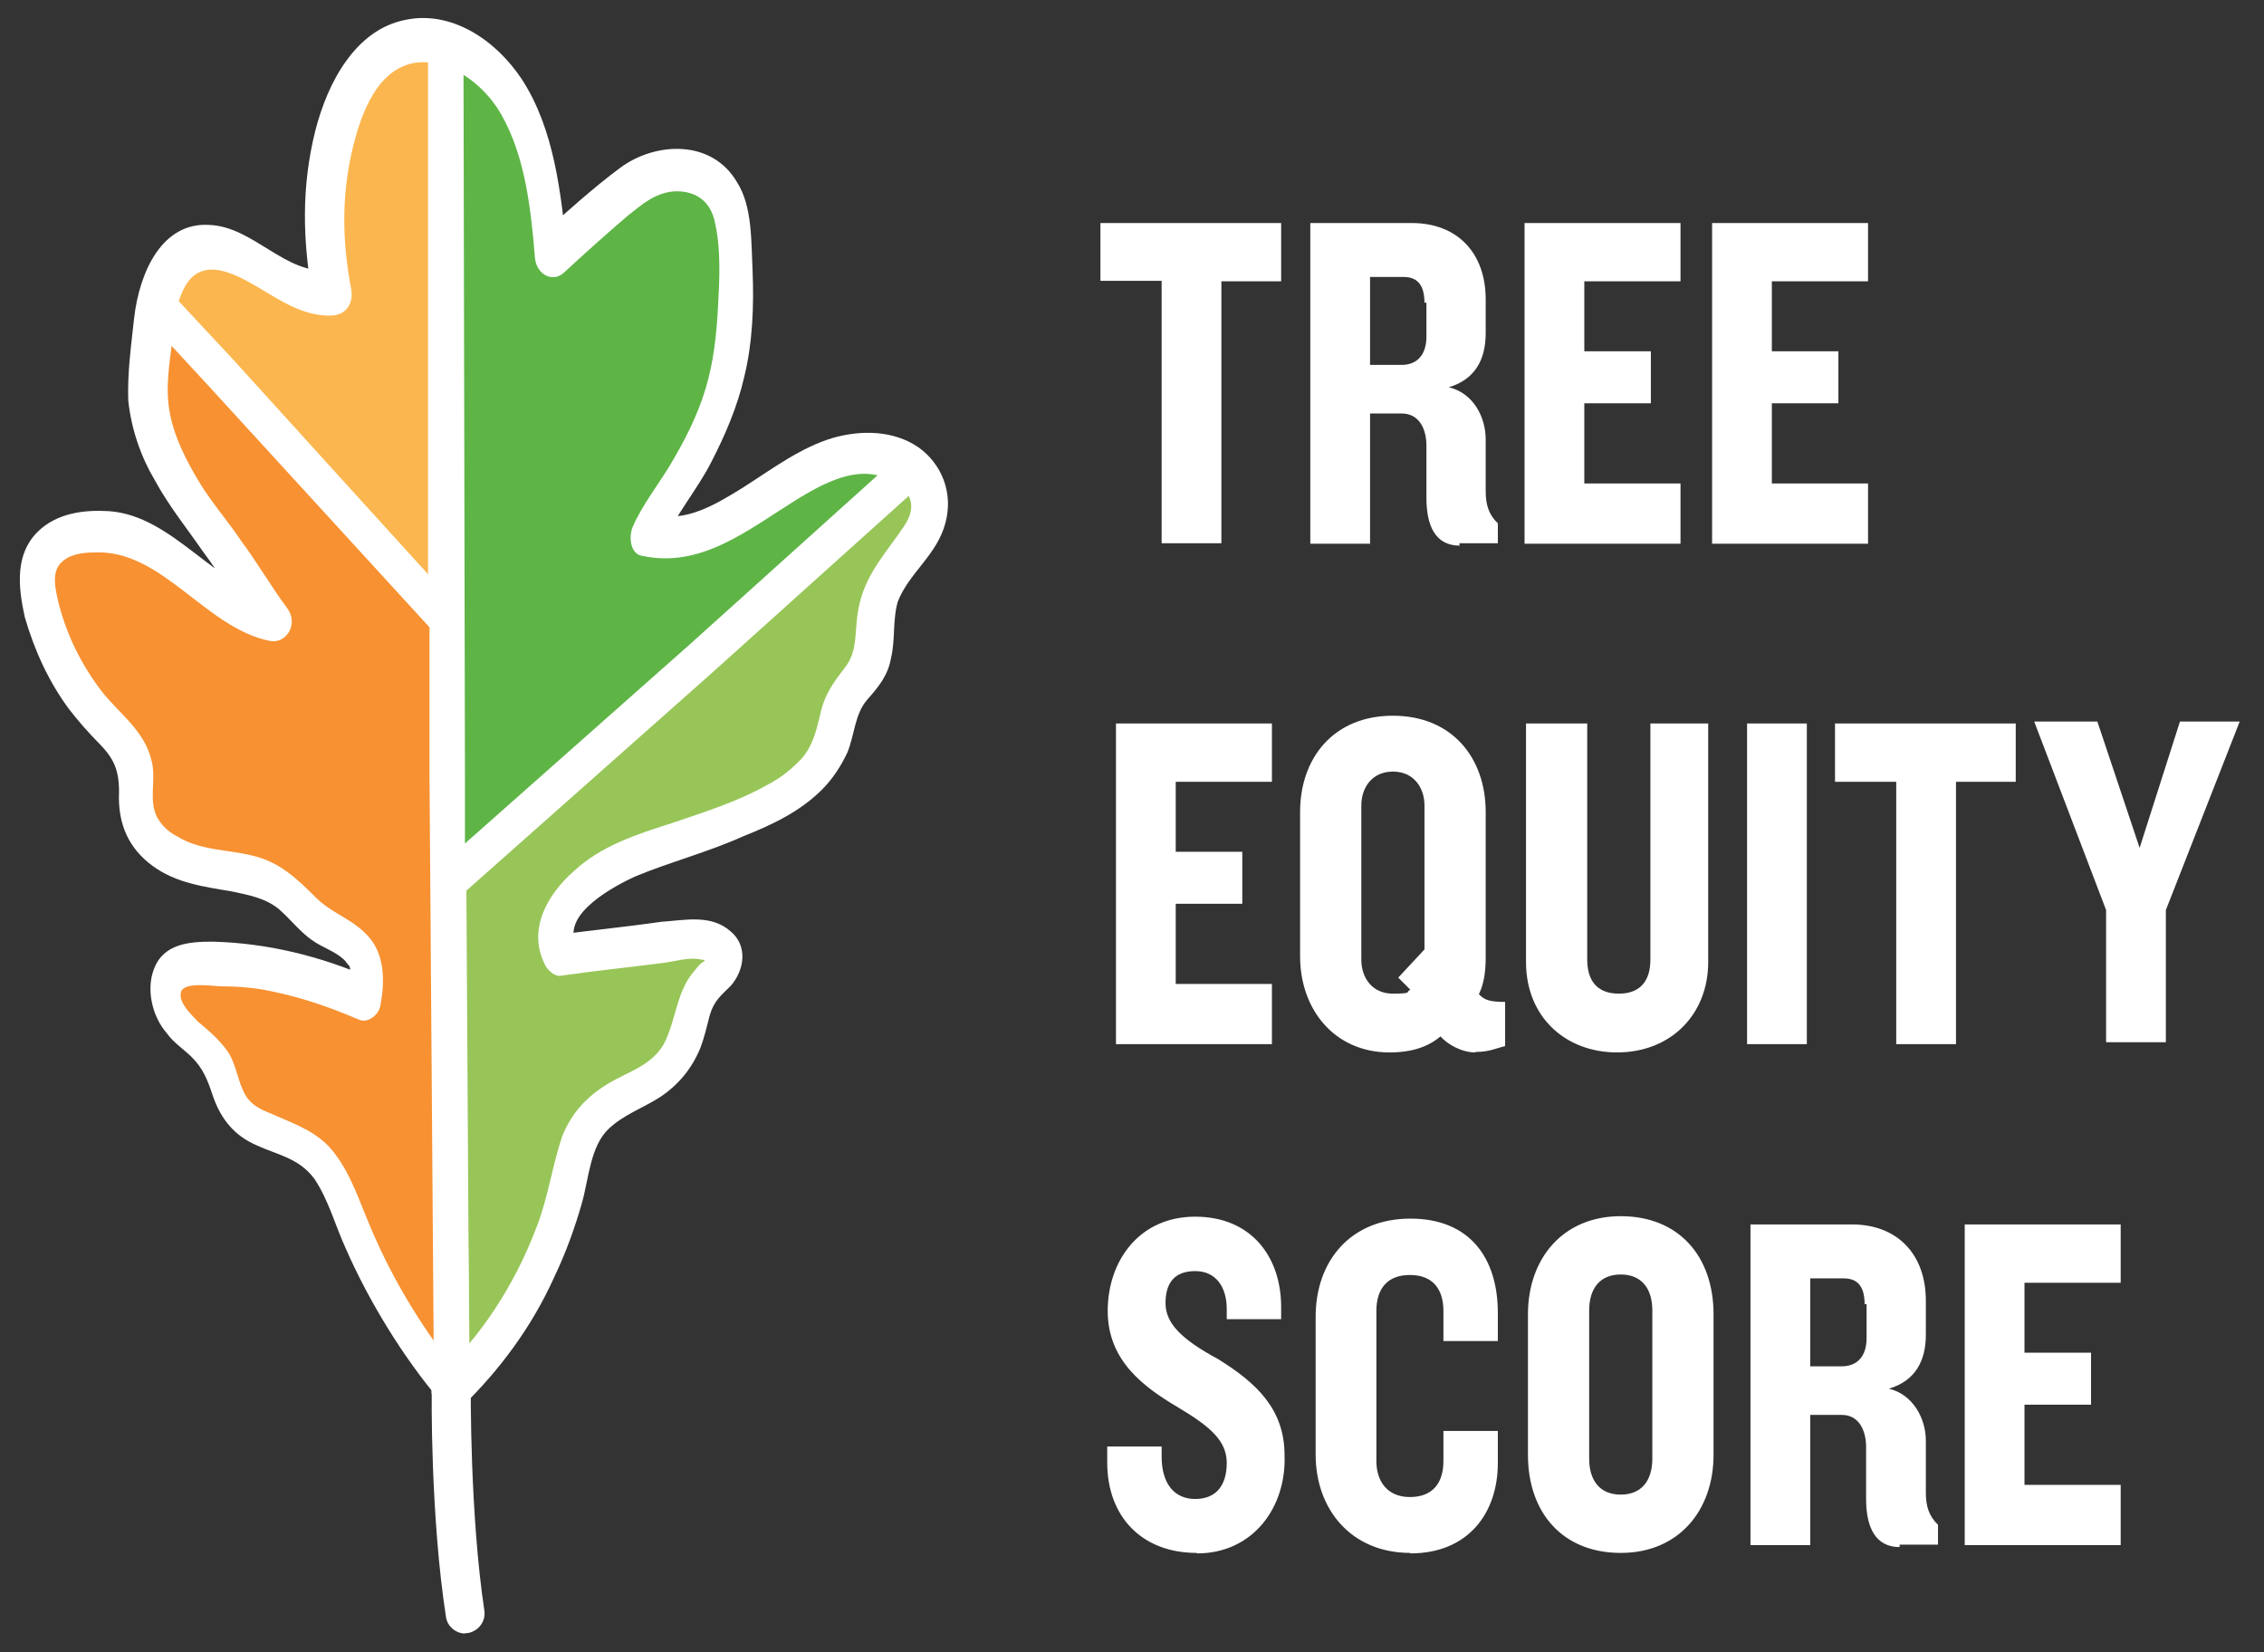
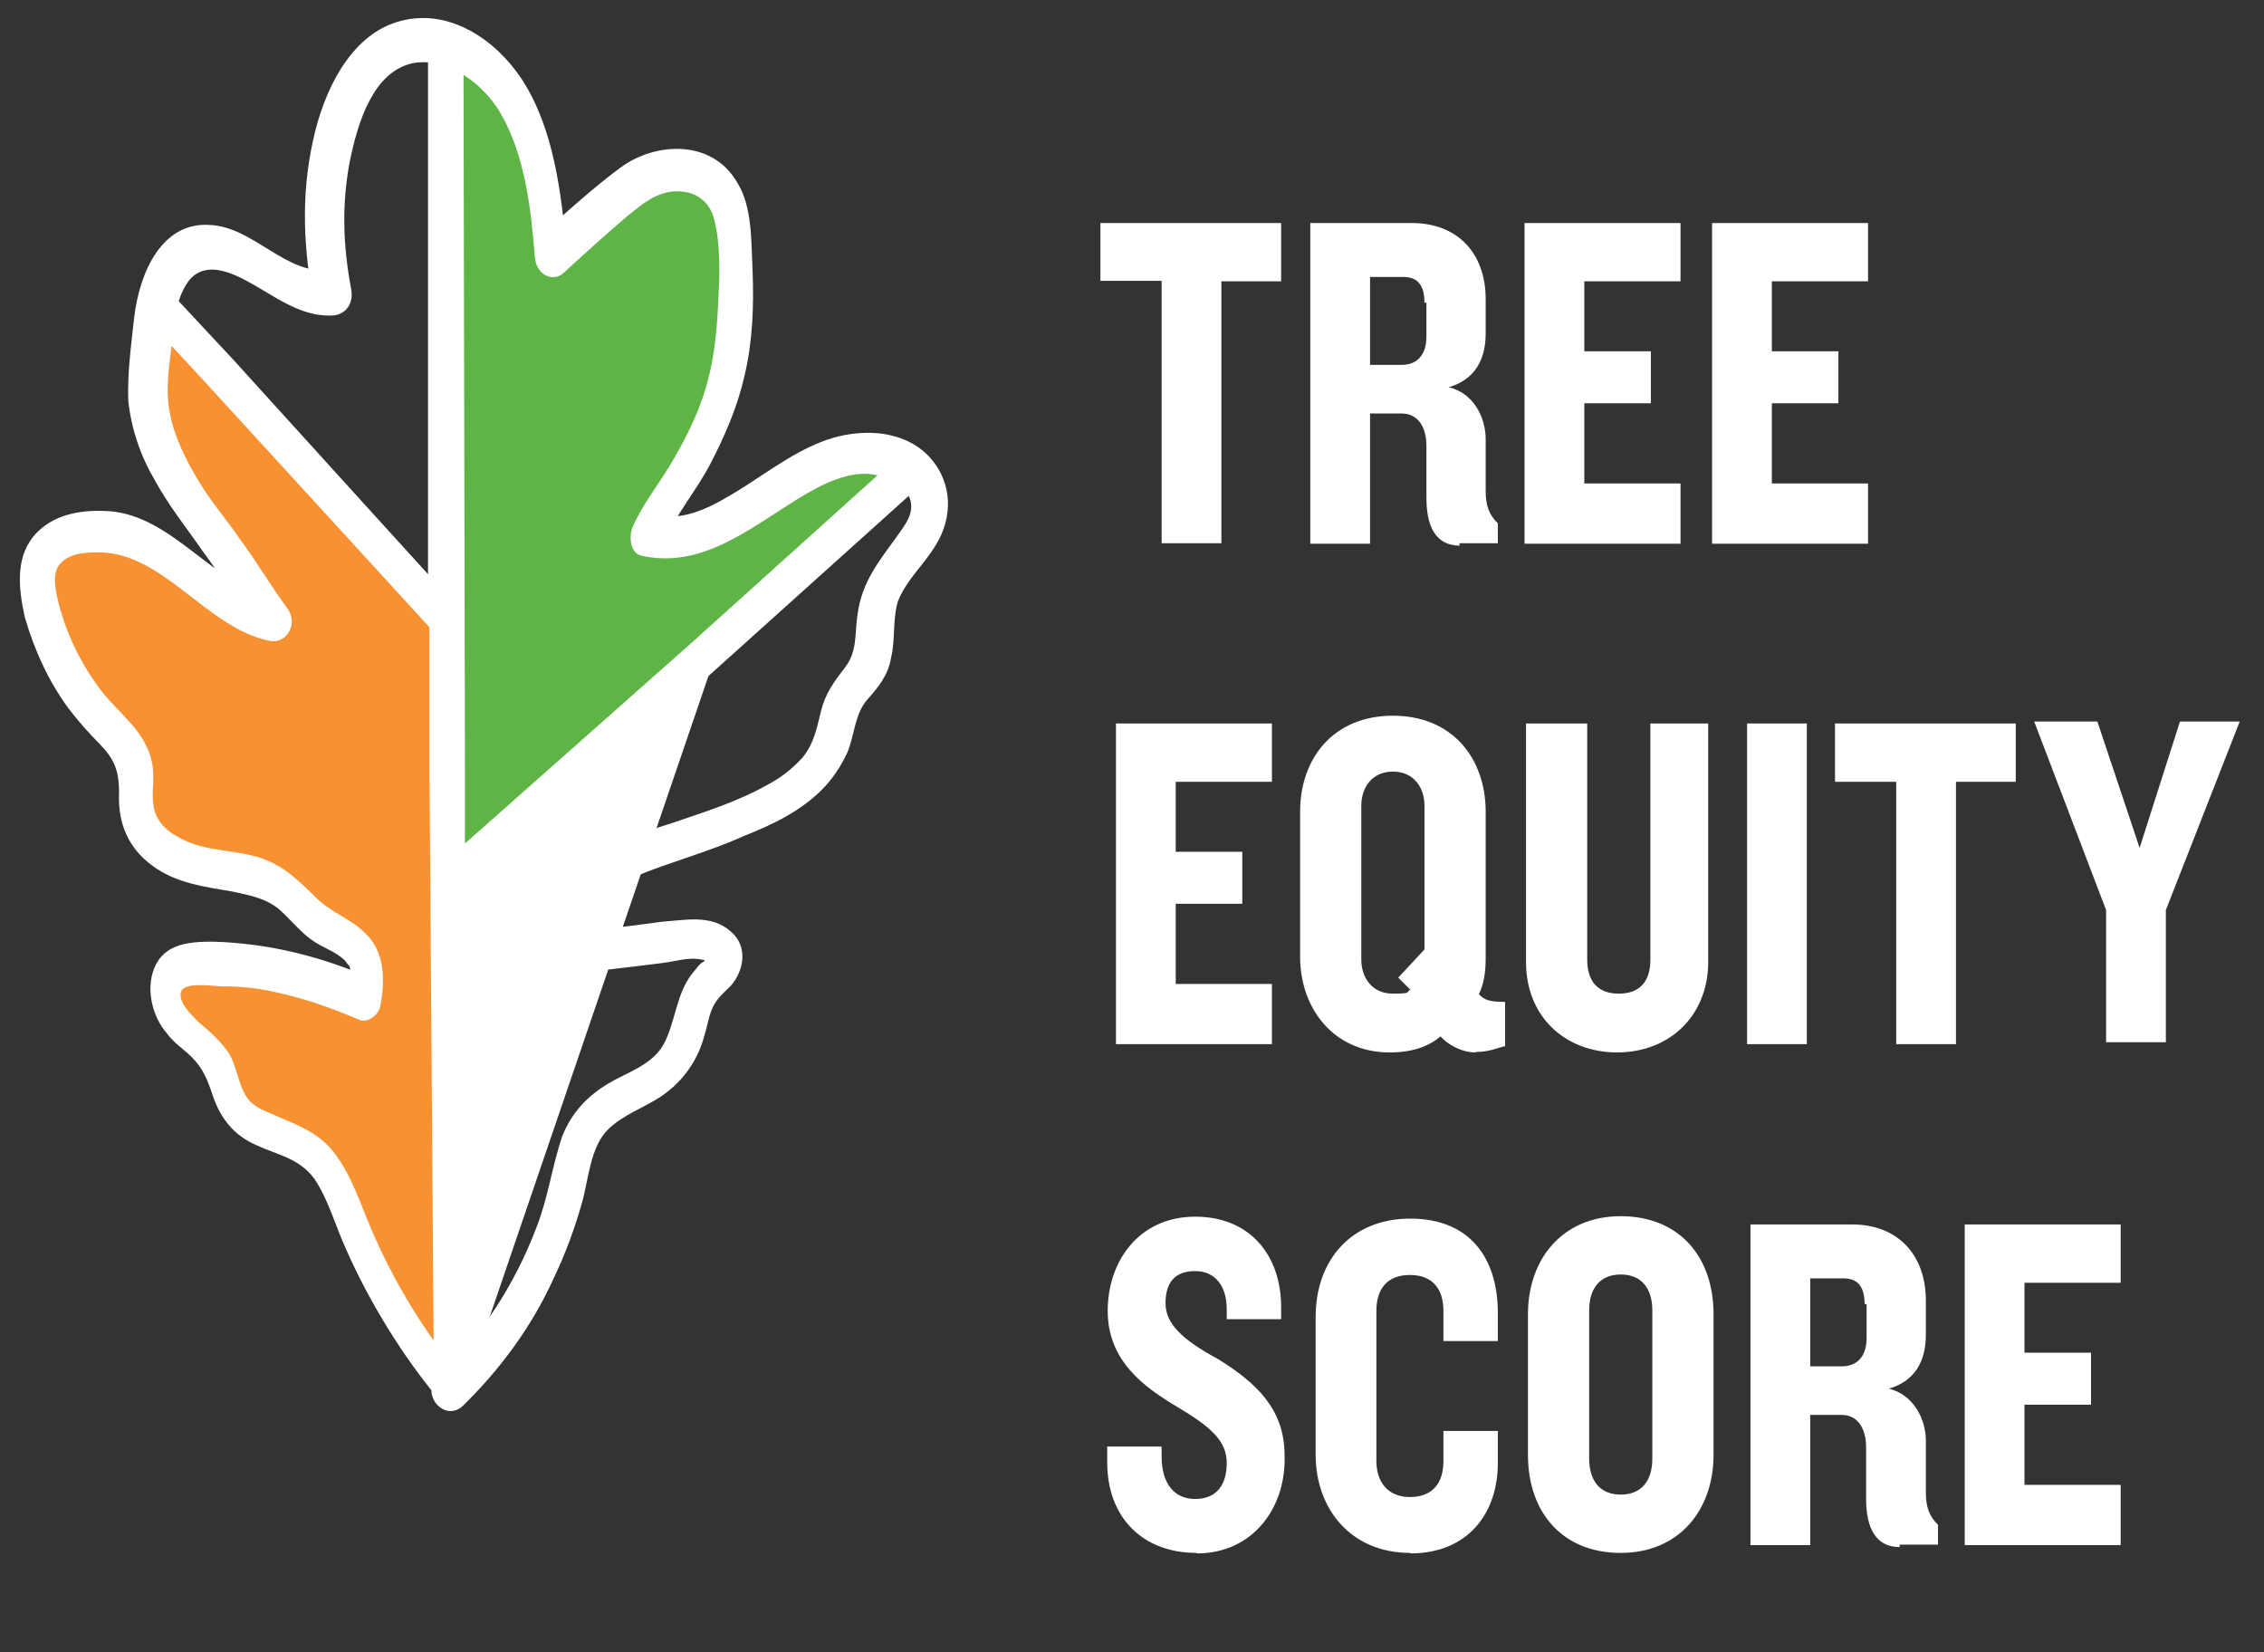
<svg xmlns="http://www.w3.org/2000/svg" width="466" height="340" viewBox="0 0 466 340" fill="none">
  <rect x="0" y="0" width="466" height="340" fill="#333333" stroke="none" />
  <path d="M31.599 64.9C32.999 63.2 91.799 125 91.799 125L92.399 282.3L83.999 275L70.099 247.6L63.399 237.4L48.699 229.8L44.699 217.2L35.399 209.3L34.799 198.7L52.199 198L67.499 202.3L76.999 201.6L57.899 182.1L46.599 178.8L31.299 175.2L26.699 159.7L6.699 119.4L16.199 108.5L49.999 123.4L32.699 92.7L31.499 64.9H31.599Z" fill="#F79131" />
-   <path d="M92.602 179.9L188.602 96.3L192.102 104.9L166.402 162.4L121.902 180.2L114.102 195.4C114.102 195.4 145.902 192.8 146.502 193.1C147.102 193.8 147.102 199 147.102 199L141.902 210.6L135.002 220.8L121.402 230.1L114.202 256.2L102.302 275.7L92.802 285V179.9H92.602Z" fill="#98C558" />
  <path d="M185.698 93.6L187.398 97.2L91.998 181.8C91.998 181.8 90.798 9.6 91.998 9.3C93.198 9 103.898 16.9 103.898 16.9L111.998 36.7L114.598 52.6L120.398 46.7L134.298 35.5L149.898 38.8L153.098 59.9L148.798 85.3L137.498 101.8L135.498 110.1L143.598 110.8L179.798 92.6L185.898 93.6H185.698Z" fill="#5EB546" />
-   <path d="M89.401 7.4L92.301 13L91.101 125L33.901 64.6L33.301 59.3L40.201 51L67.101 59.9L68.301 55.3L67.701 35.8L72.601 17.6L81.601 9.4L89.401 7.4Z" fill="#FCB64F" />
  <path d="M404.4 318V252H436.5V264H416.7V278.4H430.4V289.1H416.7V305.6H436.5V318H404.4ZM383.8 268.5C383.8 265.2 382.7 263.1 379.5 263.1H372.6V281.2H379.1C382.3 281.2 384.2 279.1 384.2 275.4V268.4H383.8V268.5ZM391 318.4C386 318.4 384.1 314.3 384.1 308.5V297.8C384.1 294.5 382.7 291.2 379.1 291.2H372.6V318H360.3V252H381.2C390.6 252 396.4 258.2 396.4 267.7V274.7C396.4 280.1 394.2 284.2 388.8 285.8C393.8 287 396.4 292 396.4 296.5V307.2C396.4 310.1 397.1 312.1 398.9 313.8V317.9H391V318.3V318.4ZM340.1 269.7C340.1 265.2 337.9 262.3 333.6 262.3C329.3 262.3 327.1 265.2 327.1 269.7V300.2C327.1 304.7 329.3 307.6 333.6 307.6C337.9 307.6 340.1 304.7 340.1 300.2V269.7ZM333.6 319.6C321.7 319.6 314.5 311.4 314.5 299.4V270.5C314.5 259 321.7 250.3 333.6 250.3C345.5 250.3 352.7 258.5 352.7 270.5V299.4C352.7 310.9 345.5 319.6 333.6 319.6ZM290.3 319.6C278 319.6 270.8 310.5 270.8 299.4V271C270.8 259.5 278 250.8 290.3 250.8C302.6 250.8 308.3 259 308.3 270.2V276H297.1V269.8C297.1 265.3 294.9 262.4 290.2 262.4C285.5 262.4 283.3 265.3 283.3 269.8V300.7C283.3 304.8 285.5 308.1 290.2 308.1C294.9 308.1 297.1 305.2 297.1 300.7V294.5H308.3V301.1C308.3 311.4 302.2 319.7 290.3 319.7V319.6ZM246.3 319.6C235.1 319.6 227.9 312.2 227.9 301V297.7H239.1V299.8C239.1 305.2 241.6 308.5 246 308.5C250.4 308.5 252.5 305.6 252.5 301.1C252.5 296.6 249.3 293.7 242.4 289.6C235.5 285.5 228 280.1 228 269.8C228 259.5 234.5 250.4 246 250.4C257.5 250.4 263.7 258.6 263.7 269V271.5H252.5V269.4C252.5 264.9 250.3 261.6 246 261.6C241.7 261.6 239.9 264.1 239.9 268.2C239.9 272.3 243.1 275.6 250.7 279.7C258.6 284.6 264.4 290 264.4 299.5C264.8 310.2 257.9 319.7 246.4 319.7L246.3 319.6ZM445.8 187.3V214.5H433.5V187.3L418.7 148.5H431.7L440.4 174.5L448.7 148.5H461L445.8 187.3ZM402.6 160.9V214.9H390.3V160.9H377.7V148.9H414.9V160.9H402.6ZM359.6 214.9V148.9H371.9V214.9H359.6ZM332.9 216.6C322.1 216.6 314.1 209.2 314.1 198V148.9H326.7V197.5C326.7 202 328.9 204.5 333.2 204.5C337.5 204.5 339.7 202 339.7 197.5V148.9H351.6V198C351.6 208.7 344 216.6 332.8 216.6H332.9ZM293.2 165.8C293.2 162.1 291 158.8 286.7 158.8C282.4 158.8 280.2 162.1 280.2 165.8V197.5C280.2 201.2 282.4 204.5 286.7 204.5C291 204.5 289.2 204.1 290.3 203.7L287.8 201.2L293.2 195.4V165.7V165.8ZM303.7 216.6C300.8 216.6 297.9 214.9 296.5 213.3C294 215.4 290.7 216.6 286 216.6C274.8 216.6 267.6 207.9 267.6 196.8V167.1C267.6 156 274.5 147.3 286.7 147.3C298.9 147.3 305.8 156 305.8 167.1V197.2C305.8 200.1 305.4 202.6 304.4 204.6C305.5 205.8 306.6 206.2 309.8 206.2V215.3C308 215.7 306.6 216.5 303.7 216.5V216.6ZM229.7 214.9V148.9H261.8V160.9H242V175.3H255.7V186H242V202.5H261.8V214.9H229.7ZM352.4 111.8V45.9H384.5V57.9H364.7V72.3H378.4V83H364.7V99.5H384.5V111.9H352.4V111.8ZM313.8 111.8V45.9H345.9V57.9H326.1V72.3H339.8V83H326.1V99.5H345.9V111.9H313.8V111.8ZM293.2 62.4C293.2 59.1 292.1 57 288.9 57H282V75.1H288.5C291.7 75.1 293.6 73 293.6 69.3V62.3H293.2V62.4ZM300.5 112.3C295.4 112.3 293.6 108.2 293.6 102.4V91.7C293.6 88.4 292.2 85.1 288.5 85.1H282V111.9H269.7V45.9H290.6C300 45.9 305.8 52.1 305.8 61.6V68.6C305.8 74 303.6 78.1 298.2 79.7C303.3 80.9 305.8 85.9 305.8 90.4V101.1C305.8 104 306.5 106 308.3 107.7V111.8H300.4V112.2L300.5 112.3ZM251.4 57.8V111.8H239.1V57.8H226.5V45.9H263.7V57.9H251.4V57.8Z" fill="white" />
-   <path d="M95.799 336.2C93.9 336.2 92.1 334.8 91.799 332.8C88.6 312.2 88.799 286.6 88.9 285.5C88.9 283.3 90.7 281.5 92.9 281.5C95.1 281.5 96.9 283.3 96.9 285.6C96.9 285.9 96.7 311.6 99.7 331.5C99.999 333.7 98.499 335.7 96.299 336.1C96.1 336.1 95.9 336.1 95.7 336.1L95.799 336.2Z" fill="white" />
  <path d="M95.201 283.6C87.701 274.7 81.001 263.8 76.401 252.9C74.101 247.6 72.401 242 68.901 237.4C65.701 233.1 61.101 231.5 56.501 229.5C54.201 228.5 51.901 227.8 50.401 225.2C49.001 222.6 48.701 219.6 47.201 216.9C45.501 214.3 43.201 212.3 40.801 210.3C39.601 209 36.501 206.3 37.301 204C38.201 202 44.001 203 45.701 203C49.201 203 52.601 203.3 55.801 204C62.201 205.3 67.901 207.3 74.001 209.9C75.701 210.6 78.001 208.9 78.301 206.9C79.201 202.3 79.201 197 76.301 193.3C73.101 189.3 68.801 188.3 65.301 185C61.001 180.7 57.501 177.4 52.001 176.1C46.801 174.8 41.301 175.1 36.401 172.1C34.401 171.1 32.401 169.1 31.801 166.8C30.901 163.5 32.101 159.9 31.201 156.6C29.801 150.3 24.301 146.7 20.801 142.1C16.701 136.7 13.801 130.8 12.101 124.3C11.501 121.7 10.401 117.7 12.701 115.7C14.401 114 17.301 113.7 19.401 113.7C33.301 113 42.201 129.2 55.501 131.9C59.001 132.6 61.601 128.3 59.001 125C55.801 120.7 52.901 115.7 49.701 111.4C46.801 107.1 43.601 103.5 41.001 99.2C38.401 94.9 35.801 89.9 34.901 84.7C34.001 79.7 34.901 74.8 35.501 69.8C35.801 65.8 36.401 60.9 39.001 57.6C41.601 54.6 45.101 55.3 48.301 56.6C55.201 59.6 61.001 65.5 68.801 64.9C71.101 64.6 72.801 62.6 72.301 59.6C70.601 50.7 70.301 42.1 72.001 33.2C73.701 24.9 76.901 14.7 85.001 13C91.901 11.7 99.501 17 103.201 23.6C108.101 32.2 109.301 43.1 110.101 53C110.401 56.6 113.901 58.3 116.201 56C120.501 52 124.901 48.1 129.201 44.4C132.101 42.1 134.701 39.8 138.501 39.4C142.801 39.1 146.301 41.1 147.201 46C148.401 51.3 148.101 57.6 147.801 62.9C147.501 68.8 146.901 74.5 145.201 80.1C143.501 85.7 140.901 90.7 138.001 95.6C135.401 99.9 132.201 103.9 130.201 108.5C129.301 110.8 129.901 114.1 132.201 114.4C144.301 117 153.901 109.1 164.001 102.8C168.901 99.8 175.001 96.5 180.501 97.8C182.801 98.1 186.001 99.5 187.201 102.4C188.401 105.4 186.301 108 184.901 110C181.101 115.3 177.401 119.6 176.501 126.5C175.901 130.5 176.501 134.1 173.901 137.4C171.601 140.4 169.901 142.7 169.001 146.3C168.101 149.9 167.601 152.9 165.201 155.9C163.101 158.2 160.701 160.1 158.001 161.5C151.601 165.1 145.001 167.1 138.301 169.4C131.101 171.7 123.801 174 118.101 179.3C112.901 183.9 108.301 191.2 112.301 198.8C112.901 199.8 114.301 201.1 115.501 200.8C122.401 199.8 129.401 199.1 136.301 198.2C138.901 197.9 141.801 196.9 144.401 197.5C145.001 197.5 145.601 197.8 145.801 198.2C145.801 196.9 145.501 196.5 144.901 197.9C144.001 198.2 143.201 199.6 142.601 200.2C139.101 204.5 139.101 210.4 136.501 215.1C133.901 219.4 129.001 220.7 125.201 223C120.901 225.6 117.701 228.9 115.701 233.9C113.701 239.8 112.801 246.5 110.501 252.4C105.901 264.6 98.901 275.2 90.001 283.5C86.501 286.8 91.401 292.8 95.201 289.4C102.701 282.1 109.401 273.2 114.001 263C116.401 258 118.301 252.8 119.801 247.5C121.201 242.5 121.501 235.9 125.301 232.3C128.501 229.3 132.501 228 136.001 225.7C139.701 223.2 142.401 219.9 144.101 215.8C145.001 213.5 145.501 211.2 146.101 208.9C147.001 205.9 148.401 204.9 150.401 202.9C153.301 199.6 153.901 194.6 150.401 191.7C146.401 188.1 140.901 189.4 136.201 189.7C129.301 190.7 122.301 191.4 115.401 192.3C116.601 193 117.401 193.6 118.601 194.3C115.401 188 127.001 182.1 130.701 180.4C137.901 177.4 145.701 175.4 153.001 172.1C158.801 169.8 164.601 167.1 169.201 162.5C171.201 160.5 173.001 157.9 174.401 154.9C175.901 151.3 175.901 147 178.501 144C180.801 141.4 182.801 139 183.401 135.4C184.301 131.8 183.701 127.5 184.801 123.8C187.101 117.9 192.901 114.2 194.601 107.6C196.301 101.3 193.701 95.4 189.101 92.1C183.901 88.5 177.201 88.5 171.501 90.1C164.801 92.1 159.101 96.4 153.001 100.3C147.201 103.9 141.101 107.6 134.501 105.9C135.101 107.9 135.901 109.9 136.501 111.8C139.101 105.9 143.401 100.9 146.301 95.3C149.201 89.7 151.801 83.7 153.201 77.5C154.901 70.6 155.201 63 154.901 55.7C154.601 49.8 154.901 42.5 151.701 37.5C146.501 28.6 134.901 29.2 127.701 34.5C121.901 38.8 116.101 44.1 110.601 49L116.701 52C115.501 39.8 114.101 26.6 107.401 16.3C101.901 8 92.701 2.1 83.401 4.1C73.301 6.1 67.501 16.7 64.901 26.9C62.001 38.5 62.301 49.4 64.301 60.9C65.501 59.2 66.601 57.3 67.801 55.6C58.801 56.6 52.201 46.7 43.201 46.3C33.401 45.6 28.701 55.9 27.601 65.5C27.001 71.1 26.201 76.7 26.401 82.4C27.001 88.3 29.001 94 31.901 98.9C34.801 104.2 38.301 108.5 41.701 113.4C45.701 118.7 48.901 124.6 53.001 129.9L56.501 123C44.401 121 35.701 106.1 22.401 105.2C17.501 104.9 11.701 105.5 7.701 109.5C3.101 114.1 3.701 120.7 5.101 127C7.101 133.9 10.001 140.2 14.101 145.8C16.101 148.4 18.201 150.8 20.501 153.1C23.401 156.1 24.501 158.4 24.501 163C24.201 169.6 26.501 174.6 31.401 178.2C36.301 181.8 42.101 182.5 47.901 183.5C51.101 184.2 54.601 184.8 57.401 187.1C59.701 189.1 61.701 191.7 64.101 193.4C66.401 195.1 69.001 195.7 71.001 197.7C71.301 198 71.601 198.7 72.201 199C72.801 199.7 72.501 199.3 72.201 198.7C71.901 197.7 71.601 197.7 71.901 198.4C71.901 198.7 72.201 200.1 72.201 200.1C72.501 201.4 72.201 203.1 72.201 204.4L76.501 201.4C66.101 196.8 55.101 194.1 43.801 193.8C39.201 193.8 33.701 194.1 31.701 199.4C30.001 203.7 31.401 209.3 34.301 212.6C35.701 214.6 37.801 215.9 39.501 217.6C41.801 219.9 42.701 222.2 43.801 225.5C45.501 230.5 48.401 233.8 52.801 235.7C57.101 237.7 61.501 238.3 64.701 242.6C67.601 246.9 69.001 252.2 71.101 256.8C76.001 268 83.001 279.3 90.501 288.2C93.401 292.8 98.301 287.2 95.101 283.2L95.201 283.6Z" fill="white" />
-   <path d="M146.103 138.2L189.803 98.9C188.603 97.2 186.603 95.9 184.603 94.9L142.403 132.9L95.503 174.2V158.7L95.203 11C93.203 10 90.903 9.3 88.803 9.3V119L47.703 74.1L34.403 59.9C33.503 62.4 32.903 64.9 32.703 67.5L43.703 79.1L89.103 128.7V159.1L90.003 282C91.203 283.7 92.303 285 93.503 286.3C94.703 285.3 95.503 284.3 96.703 283L95.503 182.9L146.103 138.3V138.2Z" fill="white" />
+   <path d="M146.103 138.2L189.803 98.9C188.603 97.2 186.603 95.9 184.603 94.9L142.403 132.9L95.503 174.2V158.7L95.203 11C93.203 10 90.903 9.3 88.803 9.3V119L47.703 74.1L34.403 59.9C33.503 62.4 32.903 64.9 32.703 67.5L43.703 79.1L89.103 128.7V159.1L90.003 282C91.203 283.7 92.303 285 93.503 286.3C94.703 285.3 95.503 284.3 96.703 283L146.103 138.3V138.2Z" fill="white" />
  <path d="M190 98.6C188.6 96.7 186.8 95.3 184.5 94.6H184.2L142 132.6L95.7 173.6V159.1L95.4 11.1V10.8H95.1C92.8 9.8 90.8 9.1 88.4 8.8H88.1V118.2L47.9 73.9L34 59L33.7 59.7C32.8 61.7 32.3 64.3 32 67.3V67.6L43 79.5L88.4 129.1V159.2L89.3 282.1C90.7 283.8 91.6 285.1 92.8 286.4L93.1 286.7L93.4 286.4C94.3 285.4 95.4 284.4 96.3 283.4L96.6 283.1L96 183.3L146.3 138.7L190 99.4V98.7V98.6Z" fill="white" />
</svg>